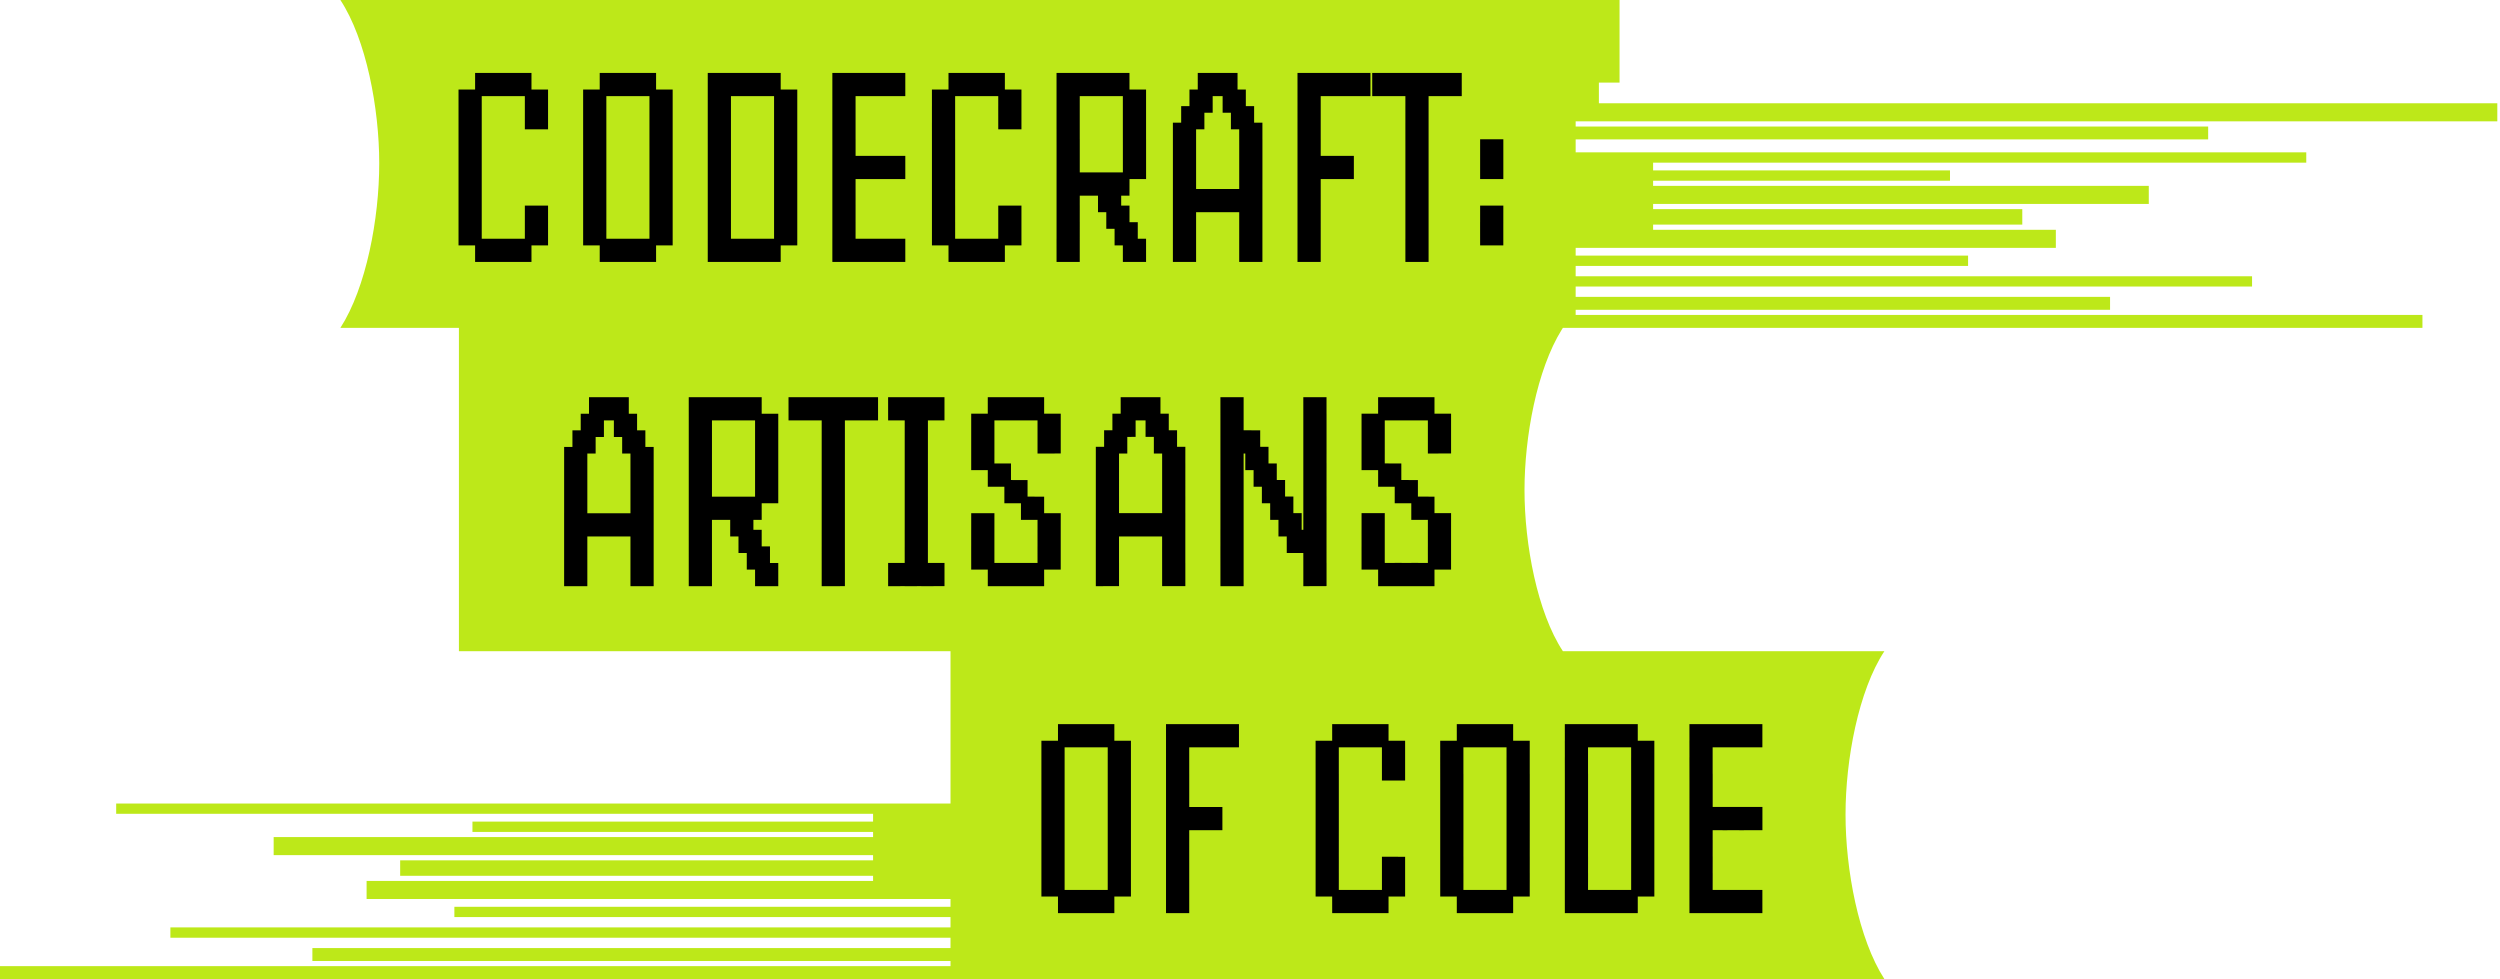
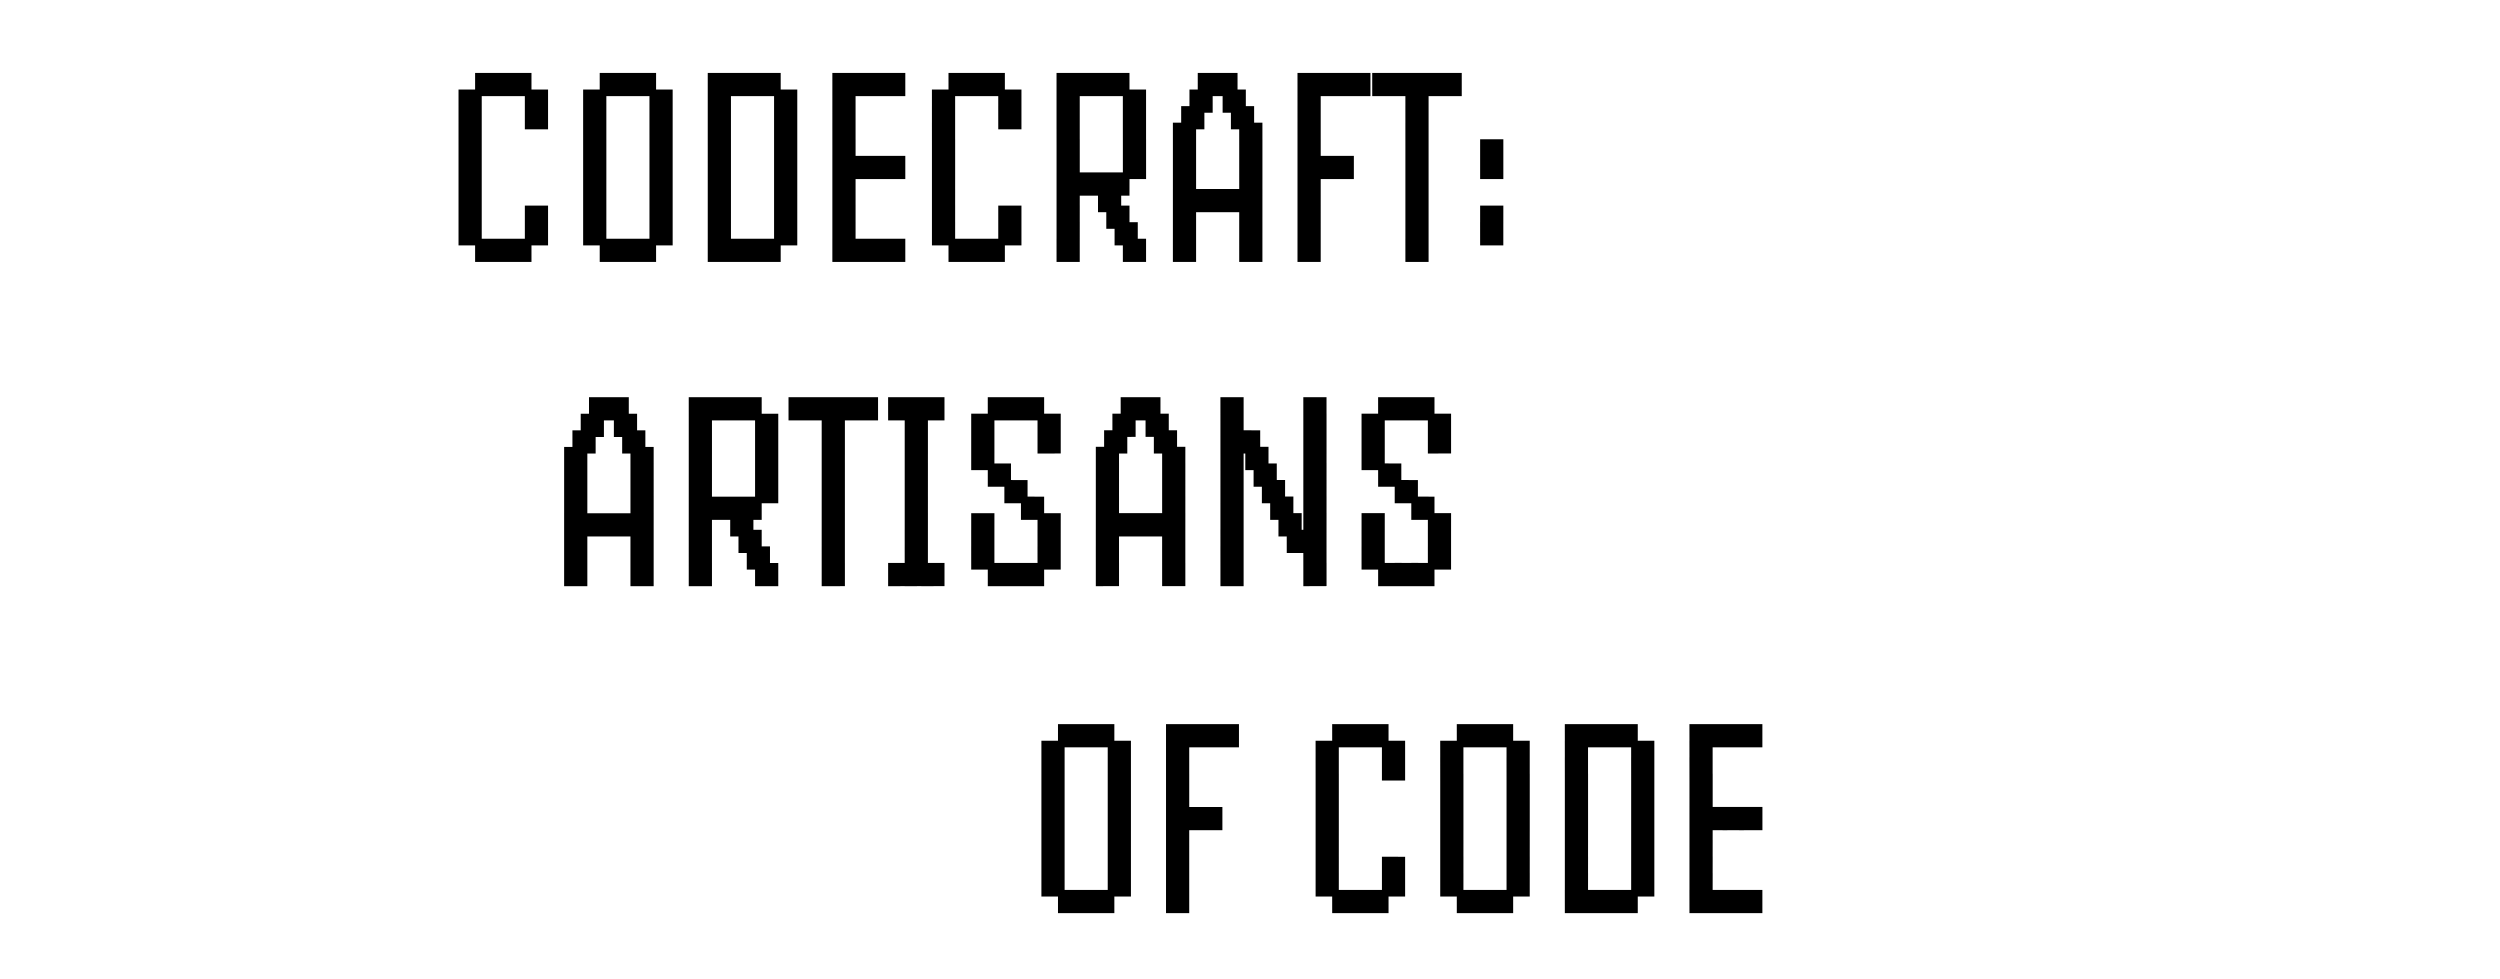
<svg xmlns="http://www.w3.org/2000/svg" width="549" height="215" viewBox="0 0 549 215" fill="none">
-   <path d="M413.812 143c-5.687 8.663-8.533 23.778-8.533 35.876 0 12.098 2.846 27.298 8.533 36.125H0v-2.835h208.733v-1.134H68.599v-2.835h140.134v-2.267H37.418v-2.268h171.315v-2.267H99.78v-2.268h108.953v-1.701H80.505v-3.969h111.221v-1.134H87.875v-3.401h103.851v-1.134H60.095v-3.969h131.631v-1.133h-87.977v-2.268h87.977v-1.701H25.512v-2.268h183.221V143h205.079zM355.652 18.142h-4.535v4.536H548.41v3.967H346.015v1.134h138.898v2.835H346.015v2.835h160.442v2.268H363.022v1.701h65.198v2.267h-65.198v1.134h108.852v3.97H363.022v1.133h81.072v3.401h-81.072v1.134h88.442v3.969H346.015v1.7h86.173v2.269h-86.173v2.267h148.536v2.268H346.015v2.267H463.37v2.835H346.015v1.134h185.954v2.835H343.207l-.262.413c-5.441 8.76-8.165 23.466-8.165 35.21 0 11.93 2.811 26.834 8.427 35.376l-242.429-.001V72.001h-26.03c5.686-8.827 8.532-24.027 8.532-36.125 0-12.098-2.846-27.213-8.532-35.876h280.904v18.142z" fill="#BDE819" />
  <path d="M104.333 57.527V52.43h5.097V57.527H104.333zm3.641 0V52.43h5.097V57.527H107.974zm3.641 0V52.43h5.097V57.527H111.615zm-10.923-3.64v-5.098H105.789V53.886H100.692zm14.564 0v-5.098h5.097V53.886H115.256zm-14.564-3.642v-5.097H105.789V50.245H100.692zm14.564 0v-5.097h5.097V50.245H115.256zm-14.564-3.64v-5.098H105.789V46.604H100.692zm0-3.642v-5.097H105.789V42.963H100.692zm0-3.64v-5.098H105.789v5.098H100.692zm0-3.641v-5.098H105.789v5.098H100.692zm0-3.641V26.944H105.789V32.04H100.692zm0-3.641V23.303H105.789V28.4H100.692zm14.564 0V23.303h5.097V28.4H115.256zm-14.564-3.641V19.662H105.789V24.759H100.692zm14.564 0V19.662h5.097V24.759H115.256zm-10.923-3.64V16.02h5.097V21.118H104.333zm3.641 0V16.02h5.097V21.118H107.974zm3.641 0V16.02h5.097V21.118H111.615zm20.082 36.408V52.43h5.098V57.527h-5.098zm3.641 0V52.43h5.098V57.527h-5.098zm3.641 0V52.43H144.076V57.527H138.979zm-10.923-3.64v-5.098h5.098V53.886h-5.098zm14.564 0v-5.098H147.717V53.886H142.62zm-14.564-3.642v-5.097h5.098V50.245h-5.098zm14.564 0v-5.097H147.717V50.245H142.62zm-14.564-3.64v-5.098h5.098V46.604h-5.098zm14.564 0v-5.098H147.717V46.604H142.62zm-14.564-3.642v-5.097h5.098V42.963h-5.098zm14.564 0v-5.097H147.717V42.963H142.62zm-14.564-3.64v-5.098h5.098v5.098h-5.098zm14.564 0v-5.098H147.717v5.098H142.62zm-14.564-3.641v-5.098h5.098v5.098h-5.098zm14.564 0v-5.098H147.717v5.098H142.62zm-14.564-3.641V26.944h5.098V32.04h-5.098zm14.564 0V26.944H147.717V32.04H142.62zM128.056 28.4V23.303h5.098V28.4h-5.098zm14.564 0V23.303H147.717V28.4H142.62zm-14.564-3.641V19.662h5.098V24.759h-5.098zm14.564 0V19.662H147.717V24.759H142.62zm-10.923-3.64V16.02h5.098V21.118h-5.098zm3.641 0V16.02h5.098V21.118h-5.098zm3.641 0V16.02H144.076V21.118H138.979zm16.442 36.408V52.43h5.097V57.527H155.421zm3.641 0V52.43h5.097V57.527H159.062zm3.641 0V52.43h5.097V57.527H162.703zm3.641 0V52.43h5.097V57.527H166.344zm-10.923-3.64v-5.098h5.097V53.886H155.421zm14.564 0v-5.098h5.097V53.886H169.985zm-14.564-3.642v-5.097h5.097V50.245H155.421zm14.564 0v-5.097h5.097V50.245H169.985zm-14.564-3.64v-5.098h5.097V46.604H155.421zm14.564 0v-5.098h5.097V46.604H169.985zm-14.564-3.642v-5.097h5.097V42.963H155.421zm14.564 0v-5.097h5.097V42.963H169.985zm-14.564-3.64v-5.098h5.097v5.098H155.421zm14.564 0v-5.098h5.097v5.098H169.985zm-14.564-3.641v-5.098h5.097v5.098H155.421zm14.564 0v-5.098h5.097v5.098H169.985zm-14.564-3.641V26.944h5.097V32.04H155.421zm14.564 0V26.944h5.097V32.04H169.985zM155.421 28.4V23.303h5.097V28.4H155.421zm14.564 0V23.303h5.097V28.4H169.985zm-14.564-3.641V19.662h5.097V24.759H155.421zm14.564 0V19.662h5.097V24.759H169.985zm-14.564-3.64V16.02h5.097V21.118H155.421zm3.641 0V16.02h5.097V21.118H159.062zm3.641 0V16.02h5.097V21.118H162.703zm3.641 0V16.02h5.097V21.118H166.344zm16.441 36.408V52.43h5.098V57.527h-5.098zm3.641 0V52.43h5.098V57.527h-5.098zm3.641 0V52.43H195.164V57.527H190.067zm3.641 0V52.43H198.805V57.527H193.708zm-10.923-3.64v-5.098h5.098V53.886h-5.098zm0-3.642v-5.097h5.098V50.245h-5.098zm0-3.64v-5.098h5.098V46.604h-5.098zm0-3.642v-5.097h5.098V42.963h-5.098zm0-3.64v-5.098h5.098v5.098h-5.098zm3.641 0v-5.098h5.098v5.098h-5.098zm3.641 0v-5.098H195.164v5.098H190.067zm3.641 0v-5.098H198.805v5.098H193.708zm-10.923-3.641v-5.098h5.098v5.098h-5.098zm0-3.641V26.944h5.098V32.04h-5.098zm0-3.641V23.303h5.098V28.4h-5.098zm0-3.641V19.662h5.098V24.759h-5.098zm0-3.64V16.02h5.098V21.118h-5.098zm3.641 0V16.02h5.098V21.118h-5.098zm3.641 0V16.02H195.164V21.118H190.067zm3.641 0V16.02H198.805V21.118H193.708zm14.582 36.408V52.43h5.098V57.527h-5.098zm3.641 0V52.43H217.028V57.527H211.931zm3.641 0V52.43H220.669V57.527H215.572zm-10.923-3.64v-5.098h5.098V53.886h-5.098zm14.564 0v-5.098H224.31V53.886H219.213zm-14.564-3.642v-5.097h5.098V50.245h-5.098zm14.564 0v-5.097H224.31V50.245H219.213zm-14.564-3.64v-5.098h5.098V46.604h-5.098zm0-3.642v-5.097h5.098V42.963h-5.098zm0-3.64v-5.098h5.098v5.098h-5.098zm0-3.641v-5.098h5.098v5.098h-5.098zm0-3.641V26.944h5.098V32.04h-5.098zm0-3.641V23.303h5.098V28.4h-5.098zm14.564 0V23.303H224.31V28.4H219.213zm-14.564-3.641V19.662h5.098V24.759h-5.098zm14.564 0V19.662H224.31V24.759H219.213zm-10.923-3.64V16.02h5.098V21.118h-5.098zm3.641 0V16.02H217.028V21.118H211.931zm3.641 0V16.02H220.669V21.118H215.572zm16.442 36.408V52.43h5.097V57.527H232.014zm14.563 0V52.43h5.098V57.527h-5.098zm-14.563-3.64v-5.098h5.097V53.886H232.014zm12.743 0v-5.098H249.854V53.886H244.757zm-12.743-3.642v-5.097h5.097V50.245H232.014zm10.923 0v-5.097h5.097V50.245H242.937zm-10.923-3.64v-5.098h5.097V46.604H232.014zm9.102 0v-5.098H246.213V46.604H241.116zm-9.102-3.642v-5.097h5.097V42.963H232.014zm3.641 0v-5.097h5.097V42.963H235.655zm3.641 0v-5.097h5.097V42.963H239.296zm3.641 0v-5.097h5.097V42.963H242.937zm-10.923-3.64v-5.098h5.097v5.098H232.014zm14.563 0v-5.098h5.098v5.098h-5.098zm-14.563-3.641v-5.098h5.097v5.098H232.014zm14.563 0v-5.098h5.098v5.098h-5.098zm-14.563-3.641V26.944h5.097V32.04H232.014zm14.563 0V26.944h5.098V32.04h-5.098zM232.014 28.4V23.303h5.097V28.4H232.014zm14.563 0V23.303h5.098V28.4h-5.098zm-14.563-3.641V19.662h5.097V24.759H232.014zm14.563 0V19.662h5.098V24.759h-5.098zm-14.563-3.64V16.02h5.097V21.118H232.014zm3.641 0V16.02h5.097V21.118H235.655zm3.641 0V16.02h5.097V21.118H239.296zm3.641 0V16.02h5.097V21.118H242.937zm14.628 36.408V52.43H262.662V57.527H257.565zm14.564 0V52.43h5.097V57.527H272.129zm-14.564-3.64v-5.098H262.662V53.886H257.565zm14.564 0v-5.098h5.097V53.886H272.129zm-14.564-3.642v-5.097H262.662V50.245H257.565zm14.564 0v-5.097h5.097V50.245H272.129zm-14.564-3.64v-5.098H262.662V46.604H257.565zm3.641 0v-5.098h5.097V46.604H261.206zm3.641 0v-5.098h5.097V46.604H264.847zm3.641 0v-5.098h5.097V46.604H268.488zm3.641 0v-5.098h5.097V46.604H272.129zm-14.564-3.642v-5.097H262.662V42.963H257.565zm14.564 0v-5.097h5.097V42.963H272.129zm-14.564-3.64v-5.098H262.662v5.098H257.565zm14.564 0v-5.098h5.097v5.098H272.129zm-14.564-3.641v-5.098H262.662v5.098H257.565zm14.564 0v-5.098h5.097v5.098H272.129zm-14.564-3.641V26.944H262.662V32.04H257.565zm14.564 0V26.944h5.097V32.04H272.129zM259.385 28.4V23.303h5.098V28.4h-5.098zm10.923 0V23.303H275.405V28.4H270.308zm-9.102-3.641V19.662h5.097V24.759H261.206zm7.282 0V19.662h5.097V24.759H268.488zm-5.462-3.64V16.02h5.098V21.118h-5.098zm3.641 0V16.02H271.764V21.118H266.667zm18.262 36.408V52.43h5.098V57.527h-5.098zm0-3.64v-5.098h5.098V53.886h-5.098zm0-3.642v-5.097h5.098V50.245h-5.098zm0-3.64v-5.098h5.098V46.604h-5.098zm0-3.642v-5.097h5.098V42.963h-5.098zm0-3.64v-5.098h5.098v5.098h-5.098zm3.641 0v-5.098h5.098v5.098h-5.098zm3.641 0v-5.098H297.308v5.098H292.211zm-7.282-3.641v-5.098h5.098v5.098h-5.098zm0-3.641V26.944h5.098V32.04h-5.098zm0-3.641V23.303h5.098V28.4h-5.098zm0-3.641V19.662h5.098V24.759h-5.098zm0-3.64V16.02h5.098V21.118h-5.098zm3.641 0V16.02h5.098V21.118h-5.098zm3.641 0V16.02H297.308V21.118H292.211zm3.641 0V16.02H300.949V21.118H295.852zm12.769 36.408V52.43H313.718V57.527H308.621zm0-3.64v-5.098H313.718V53.886H308.621zm0-3.642v-5.097H313.718V50.245H308.621zm0-3.64v-5.098H313.718V46.604H308.621zm0-3.642v-5.097H313.718V42.963H308.621zm0-3.64v-5.098H313.718v5.098H308.621zm0-3.641v-5.098H313.718v5.098H308.621zm0-3.641V26.944H313.718V32.04H308.621zm0-3.641V23.303H313.718V28.4H308.621zm0-3.641V19.662H313.718V24.759H308.621zm-7.282-3.64V16.02H306.436V21.118H301.339zm3.641 0V16.02H310.077V21.118H304.98zm3.641 0V16.02H313.718V21.118H308.621zm3.641 0V16.02h5.097V21.118H312.262zm3.641 0V16.02H321V21.118H315.903zm9.128 32.767V48.79h5.097V53.886H325.031zm0-3.64v-5.098h5.097V50.245H325.031zm0-10.924v-5.097h5.097v5.098H325.031zm0-3.64v-5.098h5.097v5.098H325.031zM232.333 200.527V195.43h5.097V200.527H232.333zm3.641 0V195.43h5.097V200.527H235.974zm3.641 0V195.43h5.097V200.527H239.615zm-10.923-3.641v-5.097H233.789V196.886H228.692zm14.564 0v-5.097h5.097V196.886H243.256zm-14.564-3.641v-5.097H233.789V193.245H228.692zm14.564 0v-5.097h5.097V193.245H243.256zm-14.564-3.641v-5.097H233.789V189.604H228.692zm14.564 0v-5.097h5.097V189.604H243.256zm-14.564-3.641v-5.097H233.789V185.963H228.692zm14.564 0v-5.097h5.097V185.963H243.256zm-14.564-3.64v-5.098H233.789v5.098H228.692zm14.564 0v-5.098h5.097v5.098H243.256zm-14.564-3.641v-5.098H233.789v5.098H228.692zm14.564 0v-5.098h5.097v5.098H243.256zm-14.564-3.641v-5.098H233.789v5.098H228.692zm14.564 0v-5.098h5.097v5.098H243.256zm-14.564-3.641V166.303H233.789V171.4H228.692zm14.564 0V166.303h5.097V171.4H243.256zm-14.564-3.641V162.662H233.789V167.759H228.692zm14.564 0V162.662h5.097V167.759H243.256zm-10.923-3.641V159.021h5.097V164.118H232.333zm3.641 0V159.021h5.097V164.118H235.974zm3.641 0V159.021h5.097V164.118H239.615zm16.441 36.409V195.43h5.098V200.527h-5.098zm0-3.641v-5.097h5.098V196.886h-5.098zm0-3.641v-5.097h5.098V193.245h-5.098zm0-3.641v-5.097h5.098V189.604h-5.098zm0-3.641v-5.097h5.098V185.963h-5.098zm0-3.64v-5.098h5.098v5.098h-5.098zm3.641 0v-5.098h5.098v5.098h-5.098zm3.641 0v-5.098h5.098v5.098h-5.098zm-7.282-3.641v-5.098h5.098v5.098h-5.098zm0-3.641v-5.098h5.098v5.098h-5.098zm0-3.641V166.303h5.098V171.4h-5.098zm0-3.641V162.662h5.098V167.759h-5.098zm0-3.641V159.021h5.098V164.118h-5.098zm3.641 0V159.021h5.098V164.118h-5.098zm3.641 0V159.021h5.098V164.118h-5.098zm3.641 0V159.021H272.076V164.118H266.979zm25.566 36.409V195.43h5.098V200.527h-5.098zm3.641 0V195.43H301.283V200.527H296.186zm3.641 0V195.43H304.924V200.527H299.827zm-10.923-3.641v-5.097h5.098V196.886h-5.098zm14.564 0v-5.097H308.565V196.886H303.468zm-14.564-3.641v-5.097h5.098V193.245h-5.098zm14.564 0v-5.097H308.565V193.245H303.468zm-14.564-3.641v-5.097h5.098V189.604h-5.098zm0-3.641v-5.097h5.098V185.963h-5.098zm0-3.64v-5.098h5.098v5.098h-5.098zm0-3.641v-5.098h5.098v5.098h-5.098zm0-3.641v-5.098h5.098v5.098h-5.098zm0-3.641V166.303h5.098V171.4h-5.098zm14.564 0V166.303H308.565V171.4H303.468zm-14.564-3.641V162.662h5.098V167.759h-5.098zm14.564 0V162.662H308.565V167.759H303.468zm-10.923-3.641V159.021h5.098V164.118h-5.098zm3.641 0V159.021H301.283V164.118H296.186zm3.641 0V159.021H304.924V164.118H299.827zm20.083 36.409V195.43h5.097V200.527H319.91zm3.641 0V195.43h5.097V200.527H323.551zm3.641 0V195.43h5.097V200.527H327.192zm-10.923-3.641v-5.097h5.097V196.886H316.269zm14.563 0v-5.097h5.098V196.886h-5.098zm-14.563-3.641v-5.097h5.097V193.245H316.269zm14.563 0v-5.097h5.098V193.245h-5.098zm-14.563-3.641v-5.097h5.097V189.604H316.269zm14.563 0v-5.097h5.098V189.604h-5.098zm-14.563-3.641v-5.097h5.097V185.963H316.269zm14.563 0v-5.097h5.098V185.963h-5.098zm-14.563-3.64v-5.098h5.097v5.098H316.269zm14.563 0v-5.098h5.098v5.098h-5.098zm-14.563-3.641v-5.098h5.097v5.098H316.269zm14.563 0v-5.098h5.098v5.098h-5.098zm-14.563-3.641v-5.098h5.097v5.098H316.269zm14.563 0v-5.098h5.098v5.098h-5.098zm-14.563-3.641V166.303h5.097V171.4H316.269zm14.563 0V166.303h5.098V171.4h-5.098zm-14.563-3.641V162.662h5.097V167.759H316.269zm14.563 0V162.662h5.098V167.759h-5.098zm-10.922-3.641V159.021h5.097V164.118H319.91zm3.641 0V159.021h5.097V164.118H323.551zm3.641 0V159.021h5.097V164.118H327.192zm16.441 36.409V195.43h5.098V200.527h-5.098zm3.641 0V195.43h5.098V200.527h-5.098zm3.641 0V195.43H356.012V200.527H350.915zm3.641 0V195.43H359.653V200.527H354.556zm-10.923-3.641v-5.097h5.098V196.886h-5.098zm14.564 0v-5.097H363.294V196.886H358.197zm-14.564-3.641v-5.097h5.098V193.245h-5.098zm14.564 0v-5.097H363.294V193.245H358.197zm-14.564-3.641v-5.097h5.098V189.604h-5.098zm14.564 0v-5.097H363.294V189.604H358.197zm-14.564-3.641v-5.097h5.098V185.963h-5.098zm14.564 0v-5.097H363.294V185.963H358.197zm-14.564-3.64v-5.098h5.098v5.098h-5.098zm14.564 0v-5.098H363.294v5.098H358.197zm-14.564-3.641v-5.098h5.098v5.098h-5.098zm14.564 0v-5.098H363.294v5.098H358.197zm-14.564-3.641v-5.098h5.098v5.098h-5.098zm14.564 0v-5.098H363.294v5.098H358.197zm-14.564-3.641V166.303h5.098V171.4h-5.098zm14.564 0V166.303H363.294V171.4H358.197zm-14.564-3.641V162.662h5.098V167.759h-5.098zm14.564 0V162.662H363.294V167.759H358.197zm-14.564-3.641V159.021h5.098V164.118h-5.098zm3.641 0V159.021h5.098V164.118h-5.098zm3.641 0V159.021H356.012V164.118H350.915zm3.641 0V159.021H359.653V164.118H354.556zm16.442 36.409V195.43h5.097V200.527H370.998zm3.641 0V195.43h5.097V200.527H374.639zm3.641 0V195.43h5.097V200.527H378.28zm3.641 0V195.43h5.097V200.527H381.921zm-10.923-3.641v-5.097h5.097V196.886H370.998zm0-3.641v-5.097h5.097V193.245H370.998zm0-3.641v-5.097h5.097V189.604H370.998zm0-3.641v-5.097h5.097V185.963H370.998zm0-3.64v-5.098h5.097v5.098H370.998zm3.641 0v-5.098h5.097v5.098H374.639zm3.641 0v-5.098h5.097v5.098H378.28zm3.641 0v-5.098h5.097v5.098H381.921zm-10.923-3.641v-5.098h5.097v5.098H370.998zm0-3.641v-5.098h5.097v5.098H370.998zm0-3.641V166.303h5.097V171.4H370.998zm0-3.641V162.662h5.097V167.759H370.998zm0-3.641V159.021h5.097V164.118H370.998zm3.641 0V159.021h5.097V164.118H374.639zm3.641 0V159.021h5.097V164.118H378.28zm3.641 0V159.021h5.097V164.118H381.921zM123.883 128.728v-5.098H128.98v5.098H123.883zm14.564 0v-5.098h5.097v5.098H138.447zm-14.564-3.641V119.99H128.98V125.087H123.883zm14.564 0V119.99h5.097V125.087H138.447zm-14.564-3.641V116.349H128.98V121.446H123.883zm14.564 0V116.349h5.097V121.446H138.447zm-14.564-3.641v-5.097H128.98V117.805H123.883zm3.641 0v-5.097H132.621V117.805H127.524zm3.641 0v-5.097h5.097V117.805H131.165zm3.641 0v-5.097h5.097V117.805H134.806zm3.641 0v-5.097h5.097V117.805H138.447zm-14.564-3.641v-5.097H128.98V114.164H123.883zm14.564 0v-5.097h5.097V114.164H138.447zm-14.564-3.641v-5.097H128.98V110.523H123.883zm14.564 0v-5.097h5.097V110.523H138.447zm-14.564-3.641v-5.097H128.98V106.882H123.883zm14.564 0v-5.097h5.097V106.882H138.447zm-14.564-3.641v-5.097H128.98V103.241H123.883zm14.564 0v-5.097h5.097V103.241H138.447zm-12.743-3.64v-5.098h5.097v5.098H125.704zm10.922 0v-5.098H141.723v5.098H136.626zm-9.102-3.641v-5.098H132.621v5.098H127.524zm7.282 0v-5.098h5.097v5.098H134.806zm-5.462-3.641V87.222h5.098V92.319h-5.098zm3.641 0V87.222h5.098V92.319h-5.098zm18.263 36.409v-5.098h5.097v5.098H151.248zm14.563 0v-5.098H170.908v5.098H165.811zm-14.563-3.641V119.99h5.097V125.087H151.248zm12.743 0V119.99h5.097V125.087H163.991zm-12.743-3.641V116.349h5.097V121.446H151.248zm10.922 0V116.349H167.267V121.446H162.17zm-10.922-3.641v-5.097h5.097V117.805H151.248zm9.102 0v-5.097h5.097V117.805H160.35zm-9.102-3.641v-5.097h5.097V114.164H151.248zm3.64 0v-5.097h5.098V114.164h-5.098zm3.641 0v-5.097h5.098V114.164h-5.098zm3.641 0v-5.097H167.267V114.164H162.17zm-10.922-3.641v-5.097h5.097V110.523H151.248zm14.563 0v-5.097H170.908V110.523H165.811zm-14.563-3.641v-5.097h5.097V106.882H151.248zm14.563 0v-5.097H170.908V106.882H165.811zm-14.563-3.641v-5.097h5.097V103.241H151.248zm14.563 0v-5.097H170.908V103.241H165.811zm-14.563-3.64v-5.098h5.097v5.098H151.248zm14.563 0v-5.098H170.908v5.098H165.811zm-14.563-3.641v-5.098h5.097v5.098H151.248zm14.563 0v-5.098H170.908v5.098H165.811zm-14.563-3.641V87.222h5.097V92.319H151.248zm3.64 0V87.222h5.098V92.319h-5.098zm3.641 0V87.222h5.098V92.319h-5.098zm3.641 0V87.222H167.267V92.319H162.17zm18.27 36.409v-5.098h5.097v5.098H180.44zm0-3.641V119.99h5.097V125.087H180.44zm0-3.641V116.349h5.097V121.446H180.44zm0-3.641v-5.097h5.097V117.805H180.44zm0-3.641v-5.097h5.097V114.164H180.44zm0-3.641v-5.097h5.097V110.523H180.44zm0-3.641v-5.097h5.097V106.882H180.44zm0-3.641v-5.097h5.097V103.241H180.44zm0-3.64v-5.098h5.097v5.098H180.44zm0-3.641v-5.098h5.097v5.098H180.44zm-7.282-3.641V87.222h5.097V92.319H173.158zm3.641 0V87.222h5.097V92.319H176.799zm3.641 0V87.222h5.097V92.319H180.44zm3.64 0V87.222h5.098V92.319h-5.098zm3.641 0V87.222h5.098V92.319h-5.098zm7.308 36.409v-5.098h5.097v5.098H195.029zm3.641 0v-5.098h5.097v5.098H198.67zm3.641 0v-5.098h5.097v5.098H202.311zm-3.641-3.641V119.99h5.097V125.087H198.67zm0-3.641V116.349h5.097V121.446H198.67zm0-3.641v-5.097h5.097V117.805H198.67zm0-3.641v-5.097h5.097V114.164H198.67zm0-3.641v-5.097h5.097V110.523H198.67zm0-3.641v-5.097h5.097V106.882H198.67zm0-3.641v-5.097h5.097V103.241H198.67zm0-3.64v-5.098h5.097v5.098H198.67zm0-3.641v-5.098h5.097v5.098H198.67zm-3.641-3.641V87.222h5.097V92.319H195.029zm3.641 0V87.222h5.097V92.319H198.67zm3.641 0V87.222h5.097V92.319H202.311zm14.603 36.409v-5.098H222.011v5.098H216.914zm3.641 0v-5.098H225.652v5.098H220.555zm3.641 0v-5.098H229.293v5.098H224.196zm-10.923-3.641V119.99h5.098V125.087h-5.098zm14.564 0V119.99h5.097V125.087H227.837zm-14.564-3.641V116.349h5.098V121.446h-5.098zm14.564 0V116.349h5.097V121.446H227.837zm-14.564-3.641v-5.097h5.098V117.805h-5.098zm14.564 0v-5.097h5.097V117.805H227.837zm-3.641-3.641v-5.097H229.293V114.164H224.196zm-3.641-3.641v-5.097H225.652V110.523H220.555zm-3.641-3.641v-5.097H222.011V106.882H216.914zm-3.641-3.641v-5.097h5.098V103.241h-5.098zm0-3.64v-5.098h5.098v5.098h-5.098zm14.564 0v-5.098h5.097v5.098H227.837zm-14.564-3.641v-5.098h5.098v5.098h-5.098zm14.564 0v-5.098h5.097v5.098H227.837zm-10.923-3.641V87.222H222.011V92.319H216.914zm3.641 0V87.222H225.652V92.319H220.555zm3.641 0V87.222H229.293V92.319H224.196zm16.442 36.409v-5.098h5.097v5.098H240.638zm14.563 0v-5.098h5.098v5.098h-5.098zm-14.563-3.641V119.99h5.097V125.087H240.638zm14.563 0V119.99h5.098V125.087h-5.098zm-14.563-3.641V116.349h5.097V121.446H240.638zm14.563 0V116.349h5.098V121.446h-5.098zm-14.563-3.641v-5.097h5.097V117.805H240.638zm3.641 0v-5.097h5.097V117.805H244.279zm3.641 0v-5.097h5.097V117.805H247.92zm3.64 0v-5.097h5.098V117.805h-5.098zm3.641 0v-5.097h5.098V117.805h-5.098zm-14.563-3.641v-5.097h5.097V114.164H240.638zm14.563 0v-5.097h5.098V114.164h-5.098zm-14.563-3.641v-5.097h5.097V110.523H240.638zm14.563 0v-5.097h5.098V110.523h-5.098zm-14.563-3.641v-5.097h5.097V106.882H240.638zm14.563 0v-5.097h5.098V106.882h-5.098zm-14.563-3.641v-5.097h5.097V103.241H240.638zm14.563 0v-5.097h5.098V103.241h-5.098zm-12.743-3.64v-5.098H247.555v5.098H242.458zm10.923 0v-5.098h5.097v5.098H253.381zm-9.102-3.641v-5.098h5.097v5.098H244.279zm7.281 0v-5.098h5.098v5.098h-5.098zm-5.461-3.641V87.222H251.196V92.319H246.099zm3.641 0V87.222H254.837V92.319H249.74zm18.262 36.409v-5.098H273.099v5.098H268.002zm18.205 0v-5.098h5.097v5.098H286.207zm-18.205-3.641V119.99H273.099V125.087H268.002zm18.205 0V119.99h5.097V125.087H286.207zm-18.205-3.641V116.349H273.099V121.446H268.002zm14.564 0V116.349h5.097V121.446H282.566zm3.641 0V116.349h5.097V121.446H286.207zm-18.205-3.641v-5.097H273.099V117.805H268.002zm12.743 0v-5.097h5.098V117.805h-5.098zm5.462 0v-5.097h5.097V117.805H286.207zm-18.205-3.641v-5.097H273.099V114.164H268.002zm10.923 0v-5.097h5.097V114.164H278.925zm7.282 0v-5.097h5.097V114.164H286.207zm-18.205-3.641v-5.097H273.099V110.523H268.002zm9.102 0v-5.097h5.098V110.523h-5.098zm9.103 0v-5.097h5.097V110.523H286.207zm-18.205-3.641v-5.097H273.099V106.882H268.002zm7.282 0v-5.097H280.381V106.882H275.284zm10.923 0v-5.097h5.097V106.882H286.207zm-18.205-3.641v-5.097H273.099V103.241H268.002zm5.462 0v-5.097h5.097V103.241H273.464zm12.743 0v-5.097h5.097V103.241H286.207zm-18.205-3.64v-5.098H273.099v5.098H268.002zm3.641 0v-5.098H276.74v5.098H271.643zm14.564 0v-5.098h5.097v5.098H286.207zm-18.205-3.641v-5.098H273.099v5.098H268.002zm18.205 0v-5.098h5.097v5.098H286.207zm-18.205-3.641V87.222H273.099V92.319H268.002zm18.205 0V87.222h5.097V92.319H286.207zm16.427 36.409v-5.098H307.731v5.098H302.634zm3.641 0v-5.098H311.372v5.098H306.275zm3.641 0v-5.098H315.013v5.098H309.916zm-10.923-3.641V119.99h5.098V125.087h-5.098zm14.564 0V119.99h5.097V125.087H313.557zm-14.564-3.641V116.349h5.098V121.446h-5.098zm14.564 0V116.349h5.097V121.446H313.557zm-14.564-3.641v-5.097h5.098V117.805h-5.098zm14.564 0v-5.097h5.097V117.805H313.557zm-3.641-3.641v-5.097H315.013V114.164H309.916zm-3.641-3.641v-5.097H311.372V110.523H306.275zm-3.641-3.641v-5.097H307.731V106.882H302.634zm-3.641-3.641v-5.097h5.098V103.241h-5.098zm0-3.64v-5.098h5.098v5.098h-5.098zm14.564 0v-5.098h5.097v5.098H313.557zm-14.564-3.641v-5.098h5.098v5.098h-5.098zm14.564 0v-5.098h5.097v5.098H313.557zm-10.923-3.641V87.222H307.731V92.319H302.634zm3.641 0V87.222H311.372V92.319H306.275zm3.641 0V87.222H315.013V92.319H309.916z" fill="#000" />
</svg>